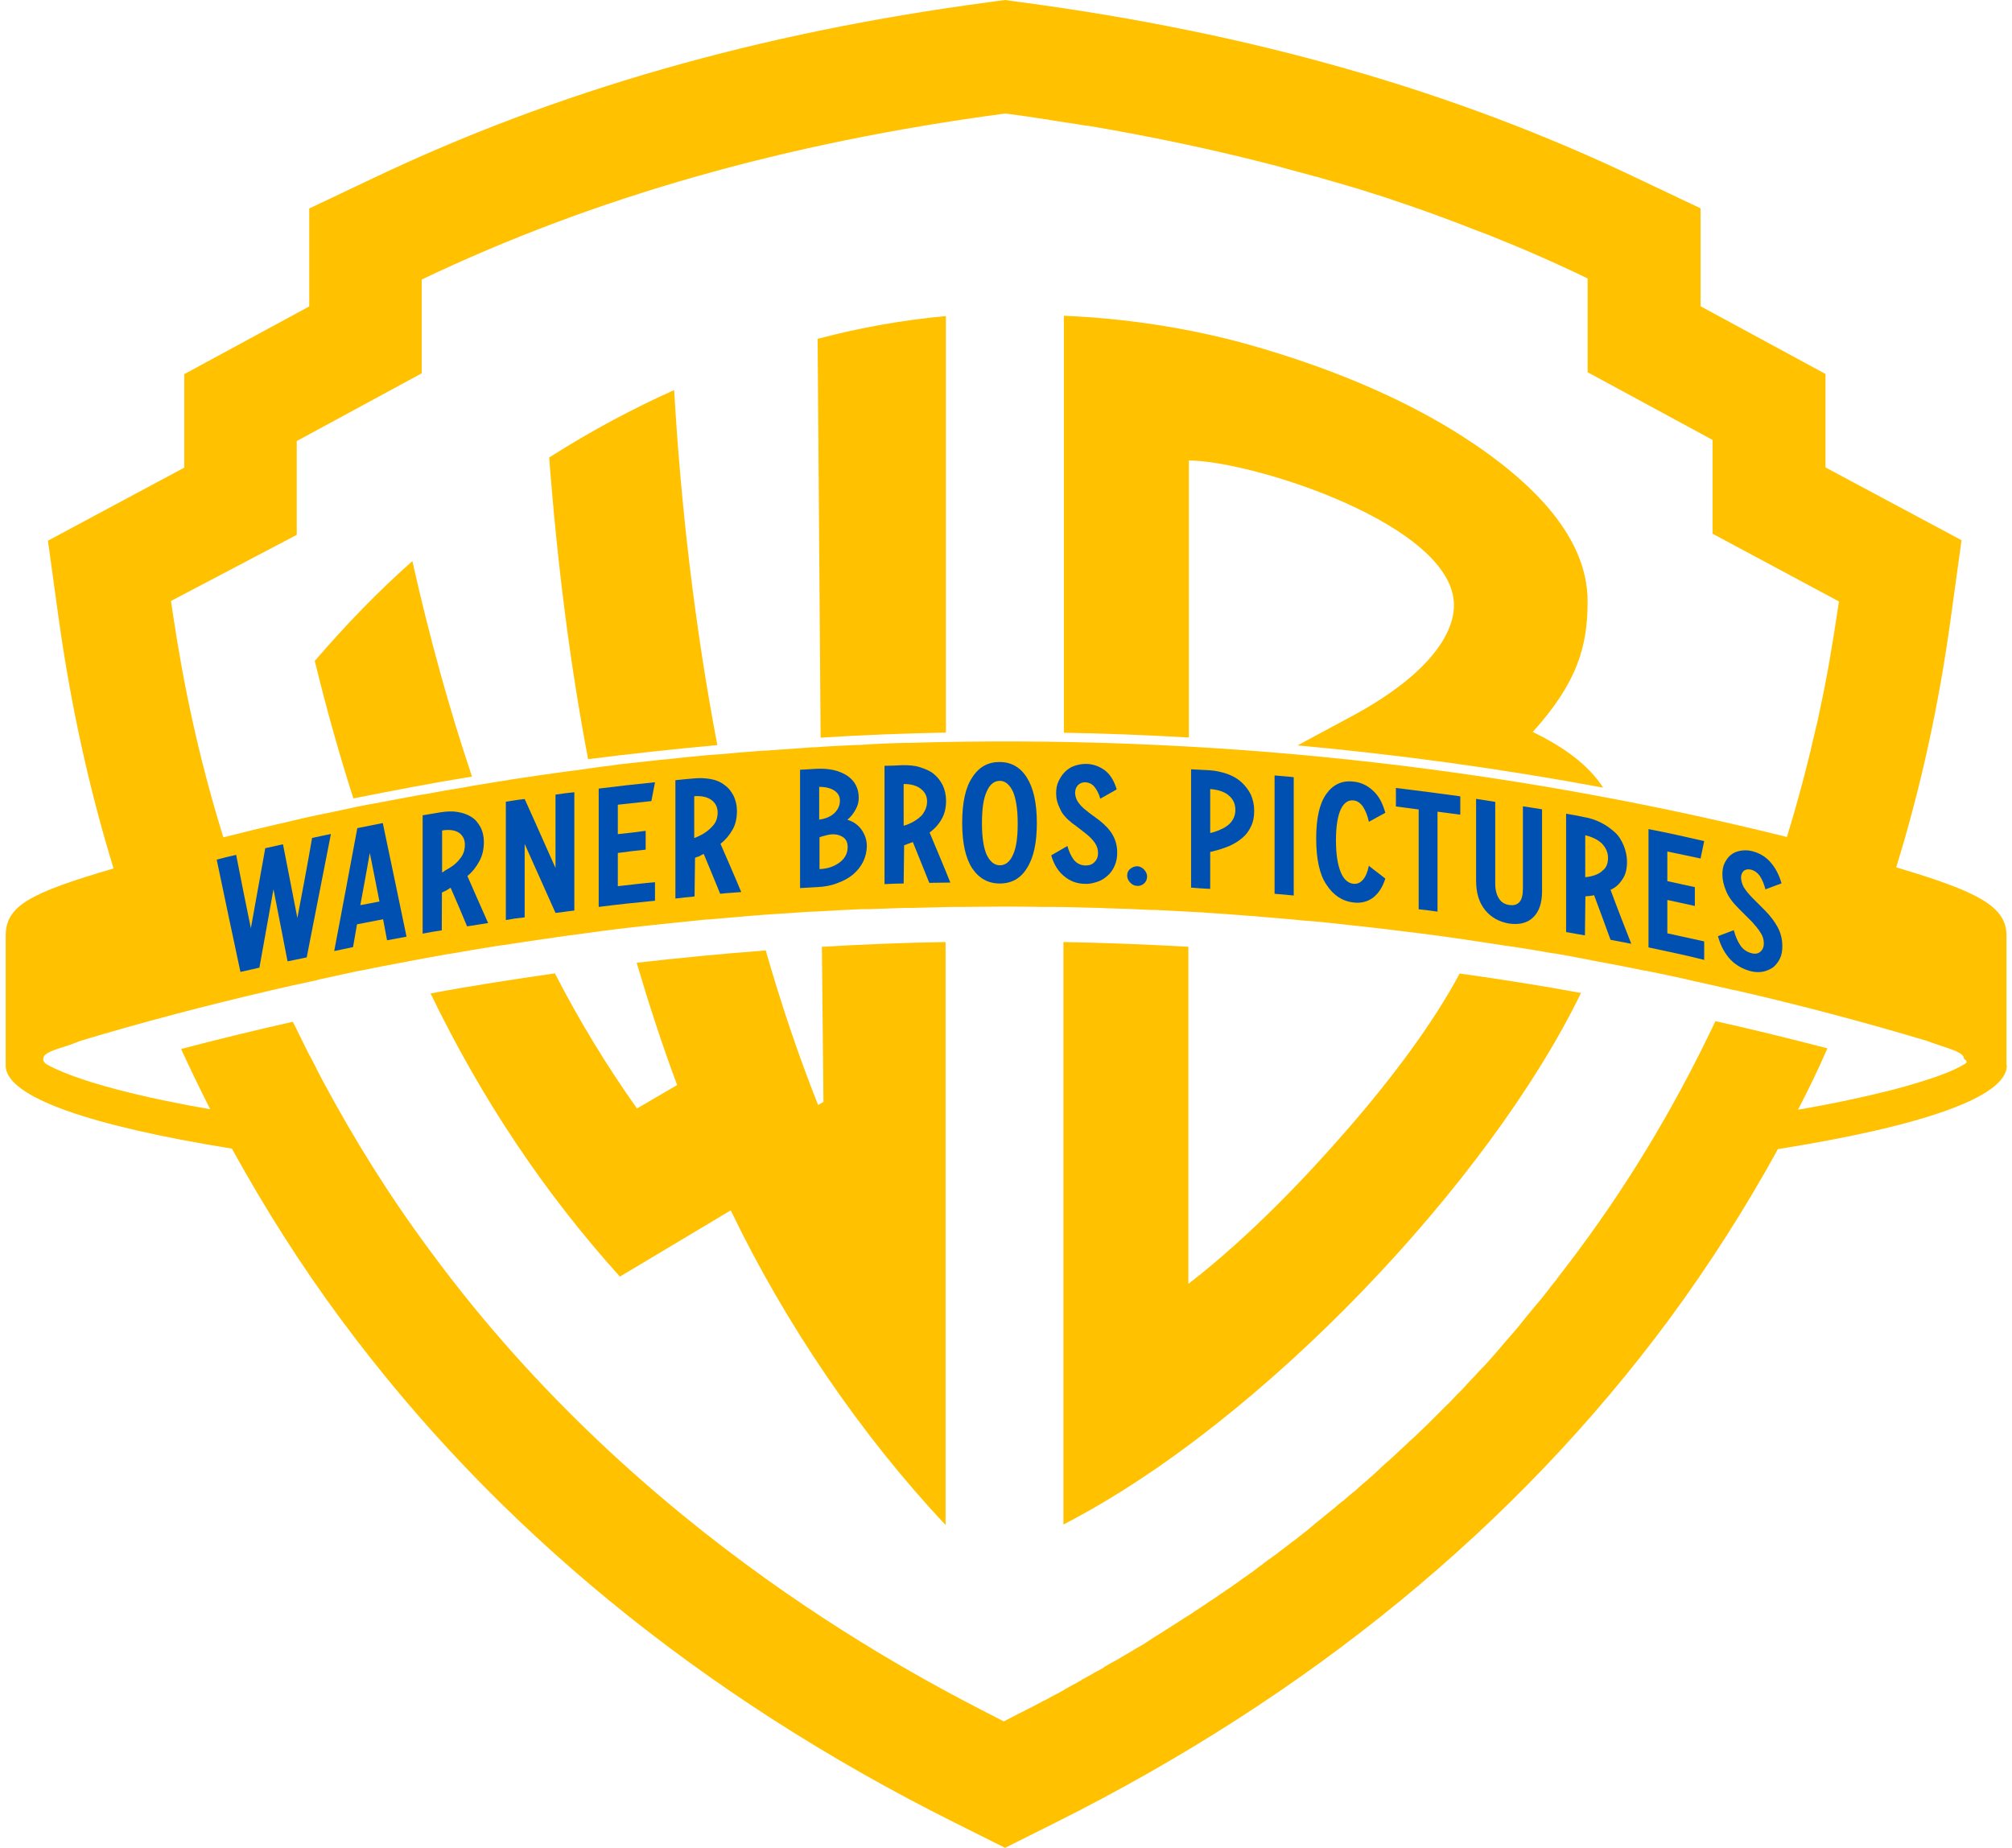
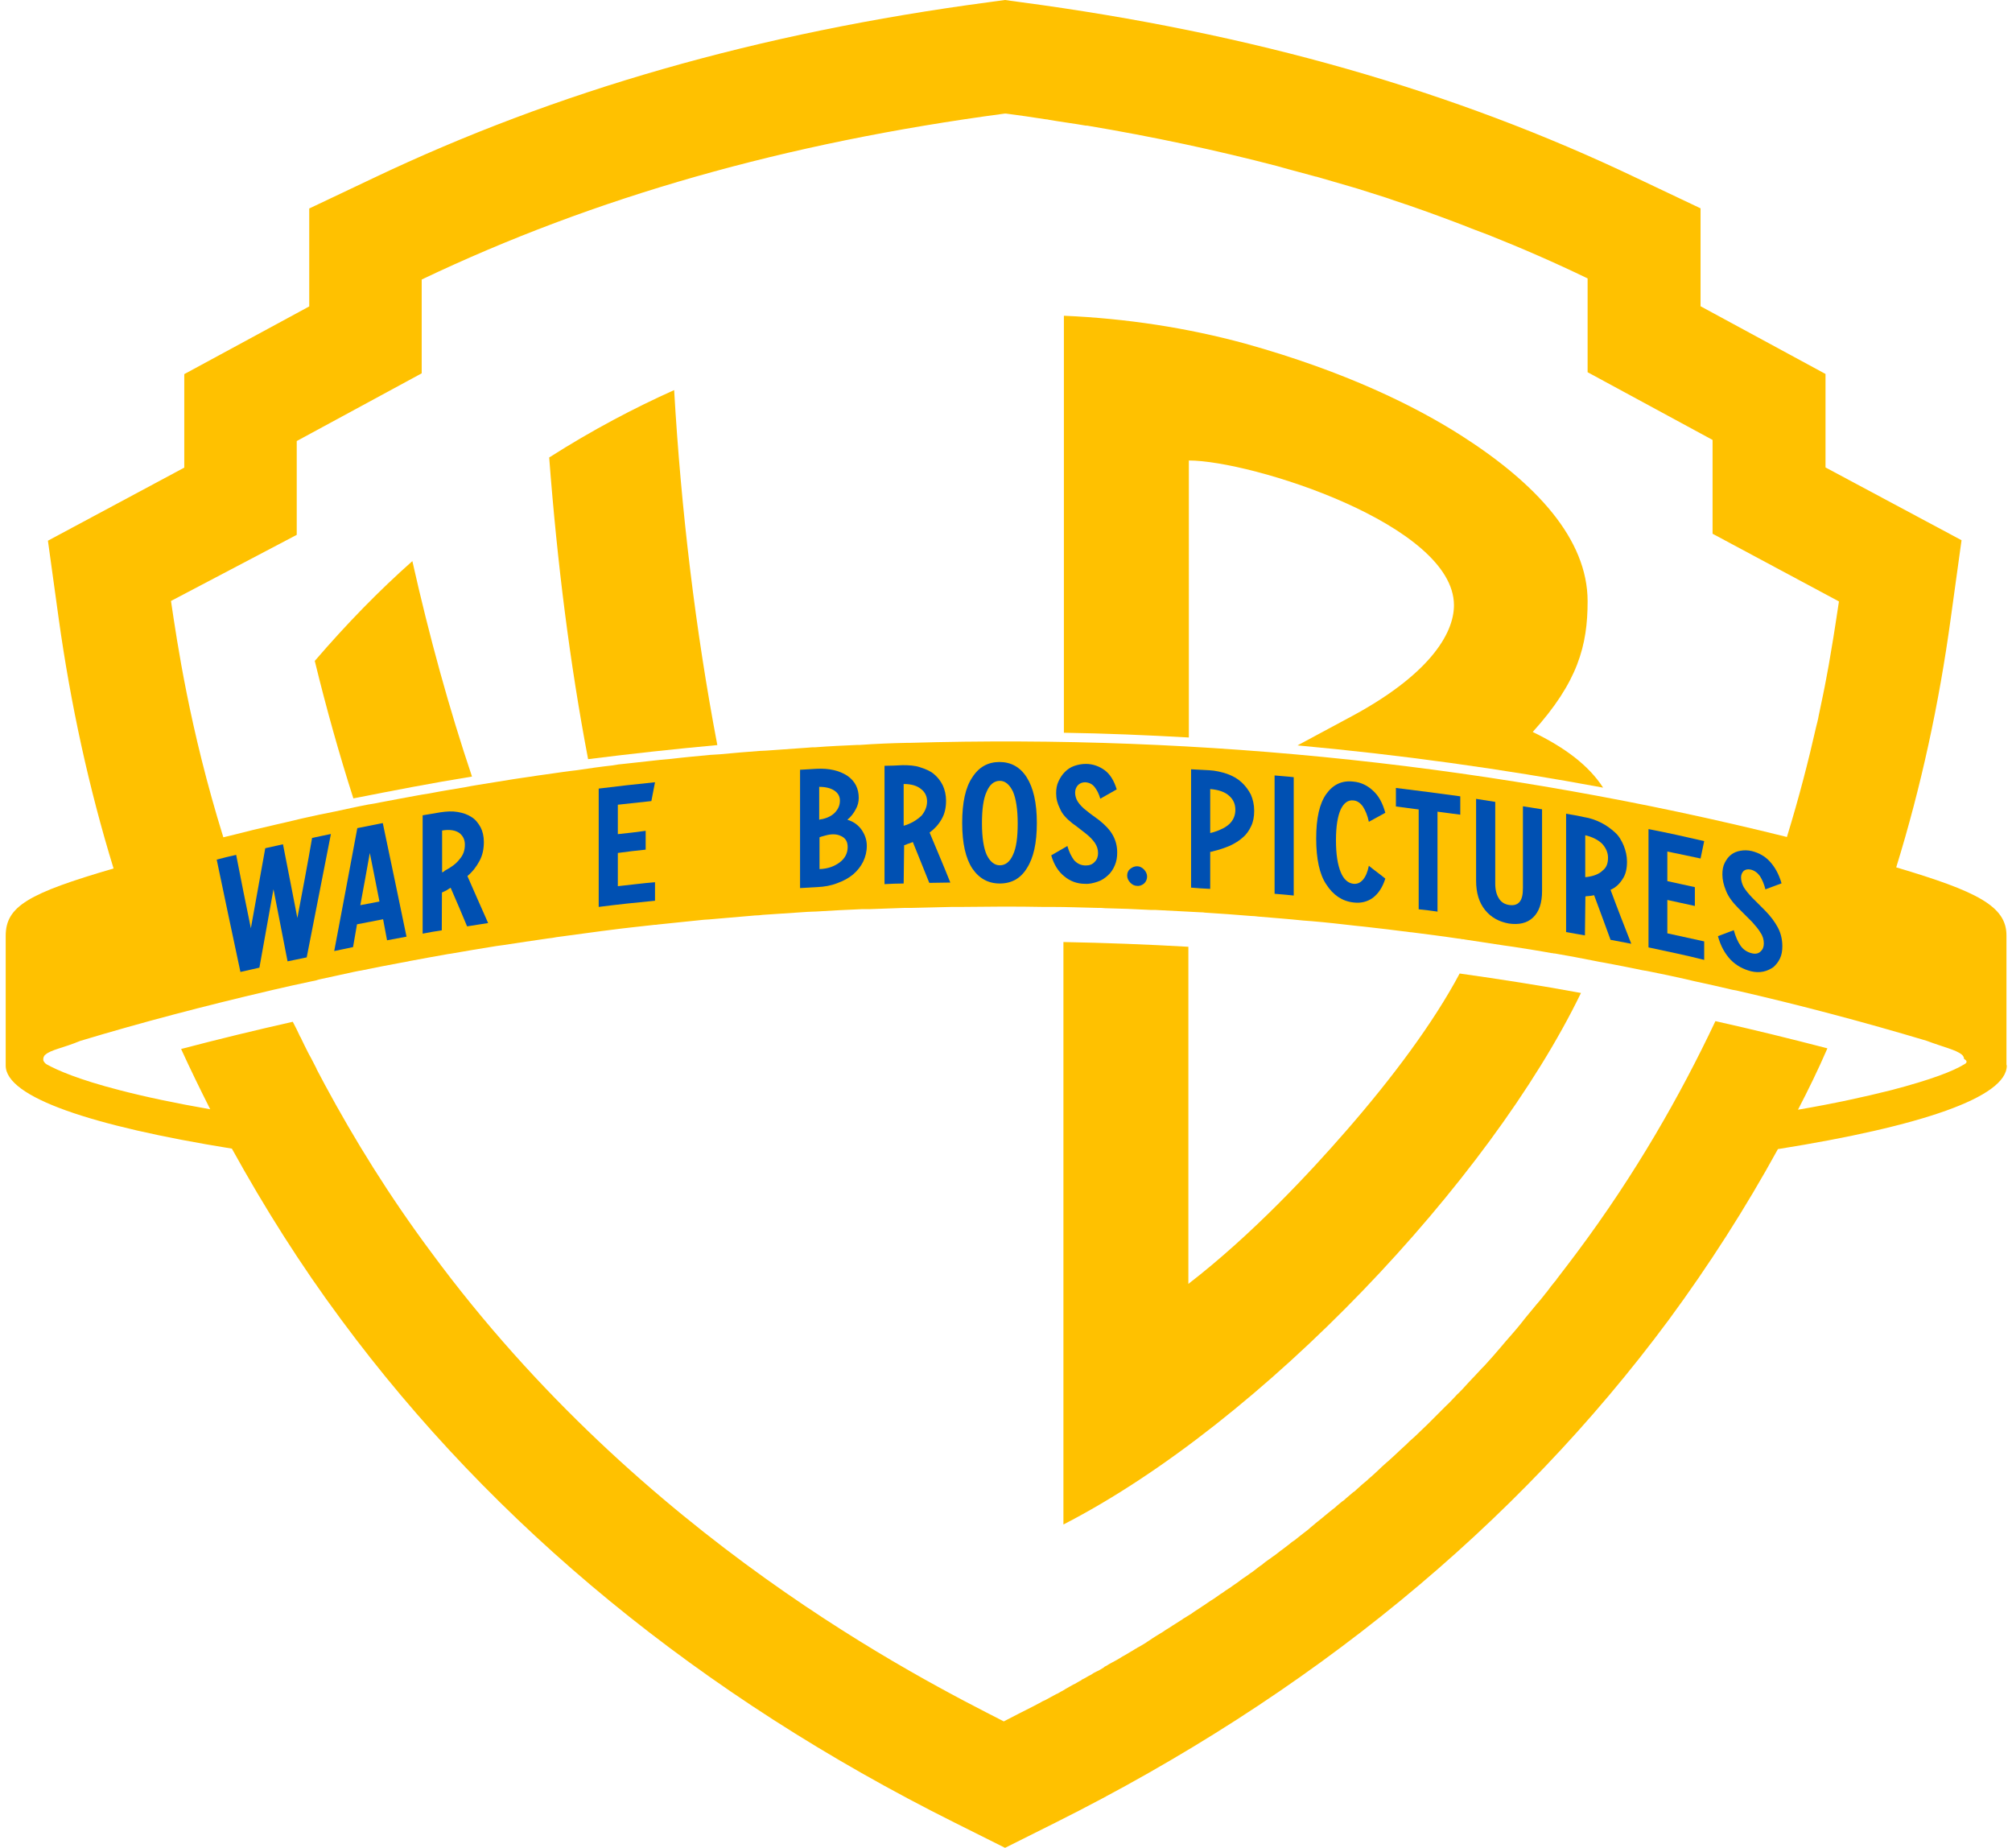
<svg xmlns="http://www.w3.org/2000/svg" xml:space="preserve" style="enable-background:new 0 0 1272 1168;" viewBox="0 0 1272 1168" height="1168px" width="1272px" y="0px" x="0px" id="Layer_1" version="1.1">
  <style type="text/css">
	
		.st0{clip-path:url(#SVGID_00000084488020157346450560000014430319921439002546_);fill:url(#SVGID_00000035490424226162707540000011142792374417380511_);}
	
		.st1{clip-path:url(#SVGID_00000144333665544725256520000004255886316285617292_);fill:url(#SVGID_00000042727289979161132770000013168315896263165844_);}
	.st2{fill:#FFC100;}
	.st3{fill:#0050B2;}
</style>
  <g>
    <g>
      <g>
        <g>
          <defs>
            <path d="M520.6,697.2l-0.8-98.1c26.1-1.5,52.1-2.5,78.2-3v368.2c-53-56.6-101.3-127.3-135.8-198.9l-70.3,41.9       c-47.5-52.5-87.1-111.4-119.7-178.8c26.1-4.7,52.3-8.9,78.6-12.7c15.7,30.1,32.8,58.7,51.9,85.4l25.4-14.8       c-9.3-25.4-18-51.3-25.6-77.3c27.1-3.2,54.2-5.7,81.6-7.8c10,34.1,21,66.9,33.1,97.7L520.6,697.2z M672.5,596       c26.3,0.4,52.5,1.5,79,3v213.1c40-30.9,77.1-70.8,99.8-96.8c29-33.5,54.9-68.2,71.8-99.4c25.6,3.6,51.3,7.8,76.7,12.3       c-57.4,118.6-201.5,271.4-327.1,336L672.5,596L672.5,596z M51.6,657.8c-10.8,4.4-18.4,5.5-22.2,8.7c-1.1,0.8-1.5,2.3-1.3,3.6       c0.2,1.1,1.3,2.1,2.1,2.5c6.8,3.8,20.3,9.5,46,16.3c16.3,4.2,35.4,8.3,57.4,12.1c-6.4-12.5-12.5-25.2-18.4-38.1       c23.5-6.1,47-11.9,70.6-17.2c6.1,13.1,12.9,26.3,20.1,39.8l0,0c18.6,34.7,40.7,70.3,67.2,105.9       C406.4,972.9,582.1,1061,635,1088.1c53-27.1,228.6-115.3,362.1-296.6c36.7-49.4,65.3-98.9,87.5-146.2       c23.5,5.3,47.2,11,70.8,17.2c-5.9,13.1-12.3,26.1-18.6,38.8c22.2-3.8,41.9-7.8,58.7-12.3c26.3-6.8,39.4-12.1,46.6-16.5       c1.3-0.8,2.1-2.1,1.9-3.6c0-1.1-0.6-2.1-1.5-2.8c-3.6-2.8-11.7-4.7-22.2-8.7c-190.7-56.8-387.5-85.2-584.3-85.2       C439.1,572.7,242.3,601.1,51.6,657.8" id="SVGID_1_" />
          </defs>
          <clipPath id="SVGID_00000057137473376228138900000009034736878864988826_">
					
				</clipPath>
          <linearGradient gradientTransform="matrix(432.409 0 0 -432.409 139311.609 52839.141)" y2="120.276" x2="-319.298" y1="120.276" x1="-322.111" gradientUnits="userSpaceOnUse" id="SVGID_00000135678311396432247220000014464099529647656120_">
            <stop style="stop-color:#4047FF" offset="0" />
            <stop style="stop-color:#04006C" offset="1" />
          </linearGradient>
-           <rect height="515.7" width="1216.1" style="clip-path:url(#SVGID_00000057137473376228138900000009034736878864988826_);fill:url(#SVGID_00000135678311396432247220000014464099529647656120_);" y="572.7" x="28.1" />
        </g>
      </g>
    </g>
    <g>
      <g>
        <g>
          <defs>
            <path d="M199,418.4c20.1-23.5,40.9-44.5,61.7-63.1       c10.6,48.1,23.1,93.4,37.7,136.2c-25,4.2-50,8.9-75,14C214.5,477.8,206.2,448.7,199,418.4 M347.1,289.8       c27.3-17.2,53.8-31.4,79-42.6c4.4,76.1,13.6,151.9,27.3,224.4c-27.3,2.5-54.7,5.5-81.8,9.1       C360.3,420.1,352.2,356.8,347.1,289.8 M517,214.4c27.3-7,54-11.7,81.1-14.4v263.6c-26.3,0.4-52.8,1.5-79,3L517,214.4z        M672.5,463.6V200.2c39.4,1.7,77.8,7.8,114.6,17.6c64,17.8,107.8,39.8,136.4,58.1c47.5,30.1,80.1,65.3,80.1,104.9       c0,27.8-6.1,51.1-34.7,82.6c20.6,10,35.4,21.2,44.5,35.2c-64.2-12.1-128.6-21-193.2-26.7l32-17.2c50.6-26.5,66.9-53,66.9-71.4       c0-51.1-128-91.5-167.6-91.5v175C725.1,465,698.8,464.2,672.5,463.6 M266.6,176.7V236l-79,42.8v59.3l-79.9,42.8       c3.8,26.3,11.7,80.5,33.1,149.4c324.6-80.9,664.2-81.1,988.8-0.4c21.2-68.6,29-122.9,32.8-148.9l-79.7-42.8v-59.3l-79-42.8       v-59.3C894.4,124.6,773.8,90.3,635,71.8C496.7,90.3,376.2,124.6,266.6,176.7" id="SVGID_00000008852802038544454060000011263610877159649925_" />
          </defs>
          <clipPath id="SVGID_00000119088530072687801320000007586414872122928775_">
					
				</clipPath>
          <linearGradient gradientTransform="matrix(375.117 0 0 -375.117 120891.812 45603.91)" y2="120.77" x2="-319.178" y1="120.77" x1="-321.99" gradientUnits="userSpaceOnUse" id="SVGID_00000109021122862023836320000016261636607181022643_">
            <stop style="stop-color:#4047FF" offset="0" />
            <stop style="stop-color:#04006C" offset="1" />
          </linearGradient>
          <rect height="458.5" width="1054.9" style="clip-path:url(#SVGID_00000119088530072687801320000007586414872122928775_);fill:url(#SVGID_00000109021122862023836320000016261636607181022643_);" y="71.8" x="107.7" />
        </g>
      </g>
    </g>
    <path d="M1268.5,672.7L1268.5,672.7v-81.4c0-18.4-18.4-27.8-69.7-43c15.7-50.8,27.1-103.4,34.5-157.6l6.8-49.2l-86-46   v-59.1l-79-42.8v-61.9l-40.7-19.3C919.2,57.4,791.6,20.8,644.8,1.3L635.3,0l-9.5,1.3c-147,19.5-274.4,56.4-389.6,111.2l-40.7,19.3   v61.9l-79,42.8v59.1l-86.2,46.2l6.8,49.2c7.6,54.4,19.1,107.2,34.7,158c-53.8,15.7-68.2,23.9-68.2,42.6c0,27.1,0,54.2,0,81.4l0,0   c0,0.2,0,0.4,0,0.6c0,19.9,53.6,38.1,143,52.5c20.6,37.3,43.4,73.5,69.1,108.1c96.6,130.7,227.1,237.7,387.9,318l31.8,15.9   l31.8-15.9c160.6-80.3,291.1-187.3,387.9-318c25.4-34.5,48.5-70.6,68.9-107.8c90.5-14.4,144.7-32.8,144.7-52.8   C1268.5,673.3,1268.5,672.9,1268.5,672.7 M187.6,338.1v-59.3l79-42.8v-59.3c109.3-52.1,229.9-86.4,368.6-104.9l0,0   c0.2,0,0.6,0,0.8,0c8.5,1.1,16.7,2.3,25,3.6c0.8,0,1.7,0.2,2.5,0.4c7.6,1.3,15.5,2.3,22.9,3.6c0.2,0,0.4,0,0.8,0   c41.7,7,81.6,15.5,120.3,25.6c2.3,0.6,4.4,1.3,6.8,1.9c5.5,1.5,11,3,16.3,4.4c0.6,0.2,1.3,0.4,1.7,0.4c7,2.1,14,4,21,6.1   c1.7,0.4,3.4,1.1,5.1,1.5c5.7,1.9,11.7,3.6,17.4,5.5c1.9,0.6,3.8,1.3,5.5,1.9c12.9,4.2,25.8,8.9,38.3,13.6   c3.6,1.3,7.2,2.8,10.8,4.2c3.6,1.3,7.2,2.8,10.6,4c21.4,8.5,42.2,17.6,62.7,27.5v59.3l79,42.8v59.3l79.9,42.8   c-1.3,8.1-2.8,19.1-5.1,32.2c-0.8,5.3-1.9,11-3,16.9c-1.3,7.2-3,14.8-4.7,23.1c-0.4,2.5-1.1,4.9-1.7,7.4   c-4.7,20.8-10.6,43.9-18.4,69.3l0,0c-182-45.3-368.6-65-554.9-59.5c-0.6,0-1.3,0-1.7,0c-9.7,0.2-19.7,0.6-29.4,1.3   c-0.4,0-1.1,0-1.5,0c-8.9,0.4-18,0.8-26.9,1.5c-1.3,0-2.8,0-4.2,0.2c-8.9,0.6-17.8,1.3-26.7,1.9c-1.5,0-2.8,0.2-4.2,0.2   c-8.3,0.6-16.5,1.3-24.8,2.1c-2.1,0.2-4.2,0.2-6.4,0.4c-8.3,0.8-16.3,1.5-24.6,2.5c-2.1,0.2-4.2,0.4-6.6,0.6   c-7.6,0.8-15,1.7-22.7,2.5c-2.8,0.2-5.5,0.6-8.3,1.1c-7.4,0.8-14.8,1.9-22.2,3c-2.8,0.4-5.7,0.6-8.7,1.1c-7,1.1-14,1.9-20.8,3   c-3.4,0.4-6.8,1.1-10.2,1.5c-7.8,1.3-15.7,2.5-23.5,3.8c-2.3,0.4-4.9,0.8-7.2,1.3c-7.6,1.3-15.3,2.5-22.9,4   c-2.5,0.4-5.3,0.8-7.8,1.3c-7.4,1.3-14.8,2.8-22.5,4.2c-2.8,0.6-5.5,1.1-8.3,1.5c-7,1.3-14.2,3-21,4.4c-3.2,0.6-6.4,1.3-9.5,1.9   c-7.8,1.7-15.5,3.4-23.1,5.3c-2.5,0.6-5.1,1.1-7.4,1.7c-7.6,1.7-15.3,3.6-22.7,5.5c-2.5,0.6-5.3,1.3-7.8,1.9   c-21.4-68.9-29.2-123.3-33.1-149.4L187.6,338.1z M1242,672.7c-7.2,4.4-20.6,9.7-46.6,16.5c-16.7,4.2-36.4,8.5-58.7,12.3   c6.6-12.7,12.9-25.6,18.6-38.8c-23.5-6.1-47-11.9-70.8-17.2c-22.2,47-50.6,96.8-87.5,146.2c-4.2,5.7-8.5,11.2-12.7,16.7   c-0.4,0.6-0.8,1.3-1.3,1.7c-1.7,2.1-3.4,4.2-5.1,6.6c-0.6,0.6-1.1,1.3-1.7,2.1c-1.5,1.9-3.2,4-4.9,5.9c-3.2,4-6.6,7.8-9.7,11.9   c-3.2,4-6.6,7.8-10,11.7c-0.6,0.8-1.5,1.7-2.1,2.5c-1.5,1.7-3,3.4-4.4,5.1c-0.4,0.4-0.8,1.1-1.3,1.5c-1.7,1.9-3.6,4-5.3,5.9   c-0.4,0.4-1.1,1.1-1.5,1.5c-1.7,1.9-3.6,3.8-5.3,5.7c-0.2,0.2-0.6,0.6-0.8,0.8c-1.9,2.1-4,4.2-5.9,6.4c-1.3,1.3-2.3,2.5-3.6,3.6   c-1.1,1.1-2.1,2.3-3.2,3.4c-1.3,1.3-2.3,2.5-3.6,3.6c-1.1,1.1-2.1,2.1-3.2,3.2c-1.3,1.3-2.3,2.3-3.4,3.4s-2.3,2.3-3.4,3.4   c-0.8,0.8-1.5,1.5-2.3,2.3c-1.5,1.5-3,2.8-4.4,4.2c-0.2,0.2-0.2,0.2-0.4,0.4c-2.1,2.1-4.2,4-6.4,5.9c-0.4,0.4-1.1,1.1-1.5,1.5   c-1.7,1.7-3.6,3.2-5.3,4.9l-0.2,0.2c-2.1,1.9-4.2,4-6.4,5.9c-0.4,0.4-0.8,0.6-1.3,1.1c-1.9,1.7-3.8,3.4-5.5,5.1   c-0.8,0.8-1.7,1.5-2.5,2.3c-1.3,1.3-2.8,2.3-4,3.6c-1.1,0.8-1.9,1.7-3,2.5c-1.3,1.1-2.5,2.3-3.8,3.4c-0.6,0.6-1.3,1.3-2.1,1.7   c-1.5,1.3-3,2.5-4.7,4c-0.6,0.6-1.3,1.3-2.1,1.7c-1.5,1.3-3.2,2.5-4.7,4c-0.6,0.4-1.3,1.1-1.7,1.3c-1.7,1.3-3.4,2.8-4.9,4   c-0.8,0.6-1.5,1.3-2.3,1.9c-1.5,1.3-3,2.3-4.4,3.6c-0.8,0.6-1.5,1.3-2.3,1.9c-1.3,1.3-2.8,2.3-4.2,3.4c-1.3,1.1-2.5,1.9-3.8,3   c-0.8,0.6-1.7,1.5-2.8,2.1c-1.3,0.8-2.3,1.9-3.6,2.8c-1.1,0.8-1.9,1.5-3,2.3c-0.8,0.6-1.9,1.3-2.8,2.1c-1.3,1.1-2.5,1.9-3.8,2.8   c-0.6,0.4-1.3,1.1-2.1,1.5c-1.5,1.1-3,2.1-4.4,3.4c-0.6,0.4-1.3,0.8-1.9,1.3c-1.5,1.1-3,2.3-4.4,3.4c-1.1,0.6-2.1,1.5-3,2.1   c-1.1,0.8-2.3,1.5-3.4,2.3c-0.8,0.6-1.7,1.3-2.5,1.9c-1.3,0.8-2.3,1.7-3.6,2.5c-0.8,0.6-1.7,1.3-2.5,1.7c-1.3,0.8-2.5,1.7-3.6,2.5   c-0.4,0.2-0.8,0.6-1.3,0.8c-1.5,1.1-3.2,2.3-4.9,3.4c-0.4,0.2-0.8,0.6-1.3,0.8c-1.5,1.1-3.2,2.1-4.7,3.2c-0.8,0.4-1.5,1.1-2.3,1.5   c-1.3,0.8-2.5,1.7-3.8,2.5c-0.8,0.6-1.7,1.3-2.5,1.7c-1.1,0.6-2.3,1.5-3.4,2.1c-0.8,0.4-1.5,1.1-2.3,1.5c-1.3,0.8-2.3,1.5-3.6,2.3   c-0.4,0.2-0.8,0.6-1.3,0.8c-1.5,1.1-3,1.9-4.4,2.8c-0.6,0.4-1.3,0.8-1.9,1.3c-1.3,0.8-2.5,1.5-3.8,2.3c-1.1,0.6-1.9,1.3-3,1.9   c-0.8,0.6-1.7,1.1-2.5,1.7c-0.8,0.4-1.5,1.1-2.3,1.5c-1.1,0.6-2.1,1.3-3.2,1.9c-0.6,0.4-1.3,0.6-1.9,1.1c-1.3,0.6-2.3,1.5-3.6,2.1   c-0.4,0.2-0.8,0.6-1.3,0.8c-1.3,0.8-2.5,1.5-4,2.3c-0.6,0.4-1.3,0.8-2.1,1.3c-1.1,0.6-2.1,1.3-3,1.7c-0.4,0.2-1.1,0.6-1.5,0.8   c-1.3,0.6-2.3,1.3-3.6,2.1c-0.6,0.2-1.3,0.6-1.7,1.1c-1.1,0.6-2.1,1.3-3.2,1.9c-0.4,0.2-0.8,0.4-1.3,0.6c-1.3,0.6-2.5,1.3-3.6,2.1   c-0.2,0.2-0.6,0.2-0.8,0.4c-1.3,0.6-2.5,1.5-3.8,2.1c-0.6,0.2-1.3,0.6-1.7,1.1c-1.1,0.4-1.9,1.1-2.8,1.5c-0.6,0.4-1.3,0.8-2.1,1.1   c-0.8,0.4-1.5,0.8-2.3,1.3c-0.8,0.4-1.5,0.8-2.3,1.3c-0.6,0.4-1.3,0.8-2.1,1.3c-0.6,0.2-1.1,0.6-1.5,0.8c-0.8,0.4-1.7,1.1-2.5,1.3   c-2.3,1.3-4.4,2.3-6.6,3.6c-0.4,0.2-0.8,0.4-1.3,0.6c-1.1,0.4-1.9,1.1-2.8,1.5c-0.2,0.2-0.6,0.2-0.8,0.4c-1.1,0.6-2.1,1.1-3.2,1.7   c0,0-0.2,0-0.4,0.2c-3,1.5-5.9,3-8.7,4.4c-3.4,1.7-6.6,3.4-9.1,4.7c0,0-0.2,0-0.2,0.2c-53-27.1-228.6-115.3-362.1-296.6   c-26.5-35.6-48.5-71.2-67.2-105.9l0,0c-1.7-3.4-3.6-6.6-5.3-10c0,0,0,0,0-0.2c-1.7-3.2-3.2-6.4-4.9-9.3c0-0.2-0.2-0.4-0.4-0.8   c-1.5-2.8-2.8-5.7-4.2-8.5c-0.2-0.4-0.4-1.1-0.8-1.5c-1.5-3.2-3-6.4-4.7-9.5c-23.5,5.3-47,11-70.6,17.2   c5.9,12.9,12.1,25.6,18.4,38.1c-21.8-3.8-40.9-7.8-57.4-12.1c-25.6-6.6-39.2-12.5-46-16.3c-0.8-0.4-1.9-1.7-2.1-2.5   c-0.2-1.3,0.2-2.8,1.3-3.6c3.6-3.2,11.2-4.2,22-8.7c39.4-11.9,79-22.2,119.1-31.6l0,0c0.8-0.2,1.7-0.4,2.5-0.6   c8.3-1.9,16.5-3.8,24.8-5.5c1.5-0.2,3-0.6,4.4-1.1c7.6-1.7,15-3.2,22.5-4.9c1.1-0.2,2.1-0.4,3-0.6l0,0c0.4,0,1.1-0.2,1.3-0.2   c8.3-1.7,16.7-3.4,25-4.9c1.9-0.4,3.8-0.6,5.7-1.1c8.1-1.5,16.1-3,24.2-4.4c0.4,0,0.8-0.2,1.3-0.2l0,0h0.2   c9.7-1.7,19.7-3.4,29.2-4.9c1.5-0.2,3-0.4,4.4-0.6c9.3-1.5,18.9-2.8,28.2-4.2c1.7-0.2,3.6-0.4,5.3-0.8c9.3-1.3,18.9-2.5,28.2-3.8   c1.5-0.2,3.2-0.4,4.7-0.6c9.7-1.3,19.5-2.3,29.2-3.4c0.6,0,1.3,0,2.1-0.2c9.7-1.1,19.3-1.9,29-3c1.1,0,2.1-0.2,3.2-0.2   c9.5-0.8,19.3-1.7,29-2.5c1.7,0,3.4-0.2,5.1-0.4c9.3-0.6,18.9-1.3,28.4-1.9c1.7,0,3.4-0.2,5.3-0.2c9.5-0.6,19.1-1.1,28.8-1.5   c0.4,0,0.8,0,1.3,0c0,0,0,0,0.2,0c1.1,0,2.1,0,3.2,0c7.6-0.2,15.3-0.6,22.7-0.8c1.5,0,3,0,4.4,0c8.5-0.2,16.9-0.4,25.2-0.6   c0.8,0,1.5,0,2.3,0c0,0,0.2,0,0.4,0c1.1,0,2.1,0,3.2,0c8.3,0,16.5-0.2,24.8-0.2c0.4,0,0.8,0,1.3,0c8.5,0,17.2,0,25.6,0.2   c1.1,0,2.1,0,3.2,0h0.2c0.8,0,1.7,0,2.5,0c9.3,0,18.9,0.4,28.4,0.6c1.7,0,3.4,0,4.9,0.2c9.7,0.2,19.5,0.6,29,1.1c0.8,0,1.9,0,2.8,0   c9.5,0.4,19.3,1.1,28.8,1.5c0.8,0,1.7,0,2.5,0.2c9.7,0.6,19.5,1.3,29,2.1c1.7,0,3.2,0.2,4.9,0.4c9.3,0.8,18.9,1.5,28.4,2.5   c1.7,0.2,3.6,0.2,5.3,0.4c9.5,0.8,19.1,1.9,28.6,3c1.3,0.2,2.8,0.2,4,0.4c10,1.1,19.9,2.3,29.9,3.6c0.2,0,0.2,0,0.4,0   c10,1.3,19.7,2.5,29.7,4c0.8,0,1.7,0.2,2.5,0.4c0.2,0,0.2,0,0.4,0c0.4,0,0.8,0,1.3,0.2c8.3,1.3,16.7,2.5,25,3.8   c1.9,0.2,3.8,0.6,5.7,0.8c8.1,1.3,16.1,2.5,24.2,4c0.4,0,0.8,0,1.3,0.2c0.2,0,0.4,0,0.6,0l0,0c8.5,1.5,16.9,3,25.2,4.7   c1.9,0.4,4,0.8,5.9,1.1c8.3,1.5,16.5,3.2,24.8,4.9c0.2,0,0.6,0,1.1,0.2c0.2,0,0.4,0,0.4,0c1.1,0.2,1.9,0.4,3,0.6   c7.4,1.5,14.8,3,22.2,4.7c1.9,0.4,3.6,0.8,5.5,1.3c8.1,1.7,16.3,3.6,24.4,5.5c0.8,0.2,1.5,0.2,2.3,0.4l0,0l0,0   c40.5,9.3,80.5,19.9,120.3,31.8c10.6,4,18.6,5.7,22.2,8.7c0.8,0.6,1.5,1.7,1.5,2.8C1244.2,670.8,1243.3,672,1242,672.7" class="st2" />
    <path d="M298.4,490.9c-14.4-42.8-26.9-88.1-37.7-136.2c-21,18.6-41.5,39.6-61.7,63.1c7.4,30.3,15.5,59.1,24.4,86.9   C248.4,499.8,273.4,494.9,298.4,490.9" class="st2" />
-     <path d="M598,463.1V199.8c-27.1,2.5-53.8,7.2-81.1,14.4l1.9,252.1C545.4,464.6,571.7,463.6,598,463.1" class="st2" />
    <path d="M453.5,471c-13.8-72.5-22.9-148.3-27.3-224.4c-25,11.2-51.7,25.2-79,42.6c5.1,66.9,13.1,130.3,24.6,190.7   C398.8,476.5,426.1,473.5,453.5,471" class="st2" />
    <path d="M751.6,291.1c39.4,0,167.6,40.5,167.6,91.5c0,18.4-16.3,44.7-66.9,71.4l-32,17.2   c64.6,5.9,129.2,14.8,193.2,26.7c-9.1-14-23.9-25.2-44.5-35.2c28.6-31.6,34.7-54.7,34.7-82.6c0-39.4-32.6-74.6-80.1-104.9   C895,257,851.1,235,787.2,217.2c-36.7-10-75.2-15.9-114.6-17.6v263.6c26.3,0.4,52.5,1.5,79,3L751.6,291.1L751.6,291.1z" class="st2" />
-     <path d="M520.6,696.6l-3.4,1.9c-12.3-30.9-23.3-63.6-33.1-97.7c-27.3,2.1-54.4,4.7-81.6,7.8   c7.8,26.3,16.1,51.9,25.6,77.3l-25.4,14.8c-19.1-26.9-36.4-55.3-51.9-85.4c-26.3,3.8-52.5,7.8-78.6,12.7   c32.6,67.4,72.2,126.3,119.7,179l70.1-41.9c34.3,71.6,82.6,142.4,135.8,198.9V595.5c-26.1,0.4-52.1,1.5-78.2,3L520.6,696.6z" class="st2" />
    <path d="M851.1,714.8c-22.7,26.1-59.5,65.7-99.8,96.8V598.5c-26.3-1.5-52.5-2.5-79-3v368.2   C798,899.1,942,746.4,999.5,627.7c-25.4-4.7-51.1-8.7-76.7-12.3C906.2,646.6,880.2,681.4,851.1,714.8" class="st2" />
    <path d="M152,614.4c-5.1-23.7-10-47.2-15-71c4-1.1,8.3-2.1,12.3-3c3,15.5,6.1,30.9,9.3,46.4c3-16.9,6.1-33.9,9.1-50.6   c3.8-0.8,7.4-1.7,11.2-2.5c3,15.5,6.1,30.9,9.1,46.6c3.2-16.9,6.4-33.7,9.3-50.6c4-0.8,7.8-1.7,11.9-2.5   c-5.1,26.1-10.2,51.9-15.3,78c-4,0.8-8.1,1.7-12.1,2.5c-3-15.3-5.9-30.3-8.9-45.6c-3,16.5-5.9,33.1-8.9,49.6   C160.1,612.5,156,613.6,152,614.4" class="st3" />
    <path d="M225.9,523.5c5.3-1.1,10.8-2.1,16.1-3.2c5.1,23.9,10,47.9,15,71.8c-4,0.8-8.3,1.5-12.3,2.3   c-0.8-4.4-1.7-9.1-2.5-13.3c-5.5,1.1-11,2.1-16.5,3.2c-0.8,4.9-1.7,9.7-2.5,14.4c-4,0.8-7.8,1.7-11.9,2.5   C216.2,575.2,221.1,549.4,225.9,523.5 M227.8,572.2c4-0.8,8.1-1.5,12.1-2.3c-2.1-10.4-4-20.6-6.1-30.7   C231.9,550.2,229.8,561.2,227.8,572.2" class="st3" />
    <path d="M279.3,588.1c-4,0.6-8.1,1.3-12.1,2.1v-74.8c3.8-0.6,7.6-1.3,11.2-1.9c4-0.6,7.6-0.8,11-0.2s6.1,1.5,8.7,3.2   c2.5,1.5,4.2,3.8,5.7,6.4c1.3,2.5,2.1,5.7,2.1,9.3c0,4.4-0.8,8.5-2.8,12.1c-1.9,3.6-4.4,6.8-7.6,9.5c4.2,9.7,8.7,19.7,13.1,29.7   c-4.4,0.6-8.9,1.5-13.3,2.1c-3.4-8.1-6.8-16.3-10.4-24.4c-0.6,0.4-1.5,0.8-2.1,1.3s-1.3,0.6-2.1,1.1c-0.4,0.2-0.8,0.4-1.3,0.6   L279.3,588.1L279.3,588.1z M293.9,533.9c0-3.2-1.3-5.7-3.6-7.4c-2.5-1.7-6.1-2.3-10.8-1.5v26.5c0.6-0.2,1.3-0.6,1.7-1.1   c4-2.1,7.2-4.4,9.3-7.2C292.9,540.5,293.9,537.5,293.9,533.9" class="st3" />
-     <path d="M319.8,581.6v-74.8c4-0.6,7.8-1.3,11.9-1.7c6.6,14.4,12.9,29,19.5,43.6v-46.4c4-0.6,7.8-1.1,11.9-1.5v74.8   c-4,0.4-7.8,1.1-11.9,1.5c-6.6-14.6-12.9-29-19.5-43.6v46.4C327.6,580.3,323.6,580.9,319.8,581.6" class="st3" />
    <path d="M378.5,573.3v-74.8c11.9-1.5,23.7-2.8,35.6-4c-0.8,4-1.5,7.8-2.3,11.9c-7,0.8-14.2,1.5-21.2,2.3v18.6   c5.9-0.6,11.9-1.3,17.6-2.1v11.9c-5.9,0.6-11.9,1.3-17.6,2.1v21c7.8-0.8,15.7-1.9,23.5-2.5v11.7   C402.2,570.5,390.3,571.8,378.5,573.3" class="st3" />
-     <path d="M439.1,566.7c-4,0.4-8.1,0.8-12.1,1.3c0-25,0-49.8,0-74.8c3.8-0.4,7.6-0.8,11.4-1.1c4-0.4,7.6-0.2,11,0.4   c3.4,0.6,6.4,1.9,8.7,3.8c2.5,1.7,4.2,4,5.7,6.8c1.3,2.8,2.1,5.9,2.1,9.5c0,4.4-0.8,8.5-2.8,11.9c-1.9,3.4-4.4,6.4-7.6,8.9   c4.4,10.2,8.9,20.3,13.1,30.5c-4.4,0.4-8.9,0.6-13.3,1.1c-3.4-8.5-7-16.9-10.4-25.2c-0.6,0.4-1.5,0.6-2.1,1.1s-1.5,0.6-2.1,0.8   c-0.4,0.2-0.8,0.4-1.3,0.6L439.1,566.7L439.1,566.7z M453.7,513.6c0-3.2-1.3-5.9-3.8-7.8c-2.5-1.9-6.1-2.8-11-2.5v26.5   c0.6-0.2,1.3-0.6,1.9-0.8c4-1.7,7.2-4,9.5-6.6C452.6,520.1,453.7,517.2,453.7,513.6" class="st3" />
    <path d="M548,534.7c0,3.6-0.8,6.8-2.3,10c-1.5,3-3.6,5.7-6.4,8.1c-2.8,2.3-5.9,4-10,5.5c-3.8,1.5-8.1,2.3-12.9,2.5   c-3.6,0.2-7,0.4-10.6,0.6v-74.8c3.4-0.2,6.8-0.4,10.4-0.6c8.1-0.4,14.4,1.1,19.5,4.4c4.9,3.4,7.2,8.1,7.2,14c0,2.5-0.6,4.9-1.9,7.2   c-1.3,2.5-3,4.7-5.3,6.6c3.8,1.1,6.6,3.2,8.7,5.9C546.7,527.3,548,530.7,548,534.7 M531,506.1c0-2.8-1.3-4.9-3.6-6.4   s-5.5-2.3-9.5-2.3v20.8c0.6-0.2,1.3-0.4,1.9-0.4c3.6-0.8,6.4-2.3,8.3-4.4C530.2,511,531,508.7,531,506.1 M521.7,528.2   c-1.3,0.4-2.5,0.6-3.6,1.1v20.1c5.3-0.2,9.3-1.7,12.7-4.2c3.4-2.5,5.1-5.9,5.1-9.7c0-3.4-1.3-5.7-4.2-7   C528.9,527.1,525.5,527.1,521.7,528.2" class="st3" />
    <path d="M571.3,558.5c-4,0-8.1,0.2-12.1,0.4v-74.8c3.8,0,7.6-0.2,11.4-0.4c4,0,7.8,0.2,11,1.3c3.4,1.1,6.4,2.3,8.7,4.2   c2.3,1.9,4.2,4.2,5.7,7.2c1.3,2.8,2.1,6.1,2.1,9.7c0,4.4-0.8,8.3-2.8,11.7c-1.9,3.4-4.4,6.1-7.6,8.5c4.4,10.6,8.9,21,13.1,31.6   c-4.4,0-8.9,0.2-13.3,0.2c-3.4-8.7-7-17.2-10.4-25.8c-0.6,0.2-1.5,0.6-2.1,0.8c-0.6,0.2-1.5,0.4-2.1,0.8c-0.4,0.2-0.8,0.2-1.3,0.4   L571.3,558.5L571.3,558.5z M586.1,506.6c0-3.2-1.3-5.9-3.8-7.8c-2.5-2.1-6.1-3.2-11-3.2V522c0.6-0.2,1.3-0.4,1.9-0.6   c4-1.5,7.2-3.6,9.5-5.9C584.8,512.9,586.1,510,586.1,506.6" class="st3" />
    <path d="M632.1,558.5c-7.4,0-13.1-3.2-17.4-9.5c-4.2-6.4-6.4-15.9-6.4-28.8c0-12.9,2.1-22.5,6.4-28.8   c4.2-6.6,10-9.7,17.2-9.7c7.2,0,13.1,3.2,17.2,9.7c4.2,6.6,6.4,16.1,6.4,28.8c0,12.9-2.1,22.2-6.4,28.8   C645.2,555.3,639.5,558.5,632.1,558.5 M632.1,547c3.6,0,6.4-2.3,8.3-6.6c2.1-4.4,3-11,3-19.9s-1.1-15.7-3-20.1   c-2.1-4.4-4.9-6.8-8.3-6.8c-3.6,0-6.4,2.3-8.3,6.8c-2.1,4.4-3,11.2-3,20.1c0,8.9,1.1,15.7,3,19.9C625.9,544.7,628.7,547,632.1,547" class="st3" />
    <path d="M667.7,501.5c0-2.8,0.4-5.3,1.5-7.6c1.1-2.3,2.3-4.2,4-5.9c1.7-1.7,3.6-3,5.9-3.8s4.7-1.3,7.4-1.3   c4.4,0,8.5,1.5,11.9,4c3.4,2.5,5.9,6.6,7.6,12.1c-3.4,1.9-7,4-10.4,5.9c-0.8-3-2.1-5.5-3.6-7.4c-1.5-1.9-3.4-2.8-5.9-3   c-1.9,0-3.4,0.6-4.7,1.9c-1.1,1.3-1.7,2.8-1.7,4.7c0,1.9,0.6,4,1.7,5.7c1.3,1.9,3,3.8,5.3,5.5c2.5,2.1,5.3,4,8.1,6.1   c3.8,3,6.8,6.1,8.7,9.5c1.9,3.4,2.8,7,2.8,11c0,3-0.4,5.5-1.5,8.1s-2.5,4.7-4.4,6.4c-1.9,1.7-4,3.2-6.6,4c-2.5,0.8-5.1,1.5-7.8,1.3   c-5.1,0-9.5-1.7-13.1-4.7c-3.8-3-6.6-7.4-8.3-13.3c3.4-1.9,6.8-4,10.2-5.9c1.1,3.8,2.5,6.6,4.2,8.9c1.9,2.1,4.2,3.4,7.4,3.4   c2.3,0,4.2-0.6,5.7-2.3c1.5-1.5,2.1-3.4,2.1-5.5c0-2.3-0.6-4.4-2.1-6.6c-1.5-2.1-3.2-3.8-5.3-5.5c-3-2.3-5.9-4.7-8.9-6.8   c-3.8-3-6.6-6.1-7.8-9.3C668.5,508,667.7,504.9,667.7,501.5" class="st3" />
    <path d="M718.9,560c-1.7,0-3.2-0.8-4.4-2.1s-1.9-2.8-1.9-4.4c0-1.7,0.6-3.2,1.9-4.2c1.3-1.1,2.8-1.7,4.4-1.7   s3.2,0.8,4.4,2.1s1.9,2.8,1.9,4.4s-0.6,3.2-1.9,4.4C722.1,559.5,720.6,560.2,718.9,560" class="st3" />
    <path d="M765.1,561.9c-4-0.2-8.1-0.4-12.1-0.8v-74.8c3.8,0.2,7.6,0.4,11.4,0.6c4,0.2,7.8,1.1,11.4,2.3   c3.6,1.3,6.6,3,9.1,5.3s4.4,4.9,5.9,7.8c1.3,3,2.1,6.4,2.1,10.2c0,3.8-0.6,7-1.9,9.7c-1.3,2.8-3,5.3-5.3,7.2   c-2.3,2.1-5.1,3.8-8.3,5.3c-3.2,1.3-6.6,2.5-10.4,3.4c-0.6,0.2-1.3,0.4-1.9,0.4L765.1,561.9L765.1,561.9z M781,511.9   c0-3.6-1.3-6.6-4-8.9c-2.5-2.3-6.6-3.8-11.9-4.2v27.8c0.8-0.2,1.5-0.4,2.3-0.6c4.2-1.3,7.6-3,10-5.3   C779.7,518.4,781,515.5,781,511.9" class="st3" />
    <path d="M805.8,565c0-25,0-49.8,0-74.8c4,0.4,8.1,0.6,12.1,1.1v74.8C813.9,565.7,809.8,565.3,805.8,565" class="st3" />
    <path d="M832.1,530.1c0-12.9,2.1-22.2,6.4-28.2s10-8.7,17.2-7.8c4.7,0.4,8.9,2.5,12.3,5.7c3.6,3.2,6.1,7.8,7.8,14   c-3.4,1.9-7,3.8-10.4,5.7c-0.8-4-2.3-7.4-3.8-9.7c-1.7-2.3-3.6-3.6-5.9-3.8c-3.4-0.4-6.1,1.5-8.1,5.7c-1.9,4.2-3,10.6-3,19.5   c0,8.9,1.1,15.5,3,20.1c1.9,4.7,4.7,7,8.1,7.4c2.3,0.2,4.2-0.6,5.9-2.5c1.7-1.9,3-4.9,3.8-8.9c3.4,2.8,7,5.3,10.4,8.1   c-1.7,5.5-4.4,9.5-7.8,12.1c-3.4,2.5-7.6,3.6-12.3,3c-7.2-0.8-12.9-4.7-17.2-11.4C834.2,552.8,832.1,542.8,832.1,530.1" class="st3" />
    <path d="M909,576.3c-4-0.6-8.1-1.1-12.1-1.5v-63.1c-4.9-0.6-9.5-1.3-14.4-1.9v-11.7c13.6,1.7,27.1,3.4,40.7,5.3V515   c-4.9-0.6-9.5-1.3-14.4-1.9v63.1H909z" class="st3" />
    <path d="M962.8,561.4v-51.7c4,0.6,8.1,1.3,12.1,1.9v51.7c0,7.6-1.9,13.1-5.7,16.7c-3.8,3.6-8.9,4.7-15.3,3.8   c-6.1-1.1-11.2-3.8-15-8.5c-3.8-4.7-5.7-10.8-5.7-18.6v-51.7c4,0.6,8.1,1.3,12.1,1.9v51.7c0,3.8,0.8,7,2.3,9.3   c1.5,2.5,3.8,3.8,6.6,4.2c2.8,0.4,5.1-0.2,6.6-2.1C962.2,568.2,962.8,565.5,962.8,561.4" class="st3" />
    <path d="M1002,591.3c-4-0.6-8.1-1.5-11.9-2.1v-74.8c3.8,0.6,7.6,1.3,11.2,2.1c4,0.6,7.6,1.9,11,3.6   c3.4,1.7,6.1,3.8,8.7,6.1s4.2,5.3,5.5,8.3c1.3,3.2,2.1,6.6,2.1,10.2c0,4.4-0.8,8.1-2.8,11c-1.9,3-4.2,5.3-7.6,6.8   c4.2,11.4,8.7,22.9,13.1,34.1c-4.4-0.8-8.9-1.7-13.1-2.5c-3.4-9.3-6.8-18.6-10.4-28.2c-0.6,0.2-1.3,0.2-2.1,0.4   c-0.6,0-1.3,0.2-2.1,0.2c-0.4,0-0.8,0-1.3,0.2L1002,591.3L1002,591.3z M1016.6,542.2c0-3.2-1.3-6.1-3.6-8.7   c-2.5-2.5-6.1-4.4-10.8-5.5v26.5c0.6,0,1.3-0.2,1.7-0.2c4-0.6,7.2-1.9,9.3-4C1015.6,548.5,1016.6,545.8,1016.6,542.2" class="st3" />
    <path d="M1042.2,598.9v-74.8c11.9,2.3,23.5,4.9,35.2,7.6c-0.8,3.6-1.5,7.4-2.3,11c-7-1.5-14-3-21-4.4V557   c5.7,1.3,11.7,2.5,17.4,3.8v11.9c-5.7-1.3-11.7-2.5-17.4-3.8V590c7.8,1.7,15.5,3.4,23.3,5.1v11.7   C1065.8,603.8,1054.1,601.5,1042.2,598.9" class="st3" />
    <path d="M1088.9,552.8c0-2.8,0.4-5.3,1.5-7.4c1.1-2.1,2.3-3.8,4-5.1c1.7-1.3,3.6-2.1,5.9-2.5c2.3-0.4,4.7-0.4,7.2,0.2   c4.4,1.1,8.3,3.2,11.4,6.6s5.7,7.8,7.4,13.8c-3.4,1.3-6.8,2.5-10.2,3.8c-0.8-3.2-1.9-5.9-3.4-8.3c-1.5-2.1-3.4-3.6-5.9-4.2   c-1.9-0.4-3.4,0-4.4,0.8c-1.1,1.1-1.7,2.5-1.7,4.2c0,1.9,0.6,4,1.7,6.1c1.3,2.1,3,4.2,5.3,6.6c2.5,2.5,5.3,5.3,7.8,7.8   c3.8,3.8,6.6,7.6,8.5,11.2c1.9,3.6,2.8,7.6,2.8,11.7c0,3-0.4,5.5-1.5,7.8c-1.1,2.3-2.5,4-4.2,5.5c-1.9,1.3-4,2.3-6.4,2.8   s-5.1,0.4-7.6-0.2c-5.1-1.3-9.3-3.6-12.9-7.2c-3.6-3.8-6.4-8.7-8.1-15c3.4-1.3,6.6-2.5,10-3.8c1.1,4,2.5,7.2,4.2,9.7   c1.7,2.5,4.2,4.2,7.2,4.9c2.3,0.6,4.2,0.2,5.5-1.1c1.5-1.3,2.1-3,2.1-5.1c0-2.3-0.6-4.7-2.1-6.8c-1.3-2.3-3.2-4.4-5.3-6.8   c-3-3-5.7-5.7-8.7-8.7c-3.8-3.8-6.4-7.4-7.8-11C1089.7,559.5,1088.9,556.1,1088.9,552.8" class="st3" />
  </g>
</svg>